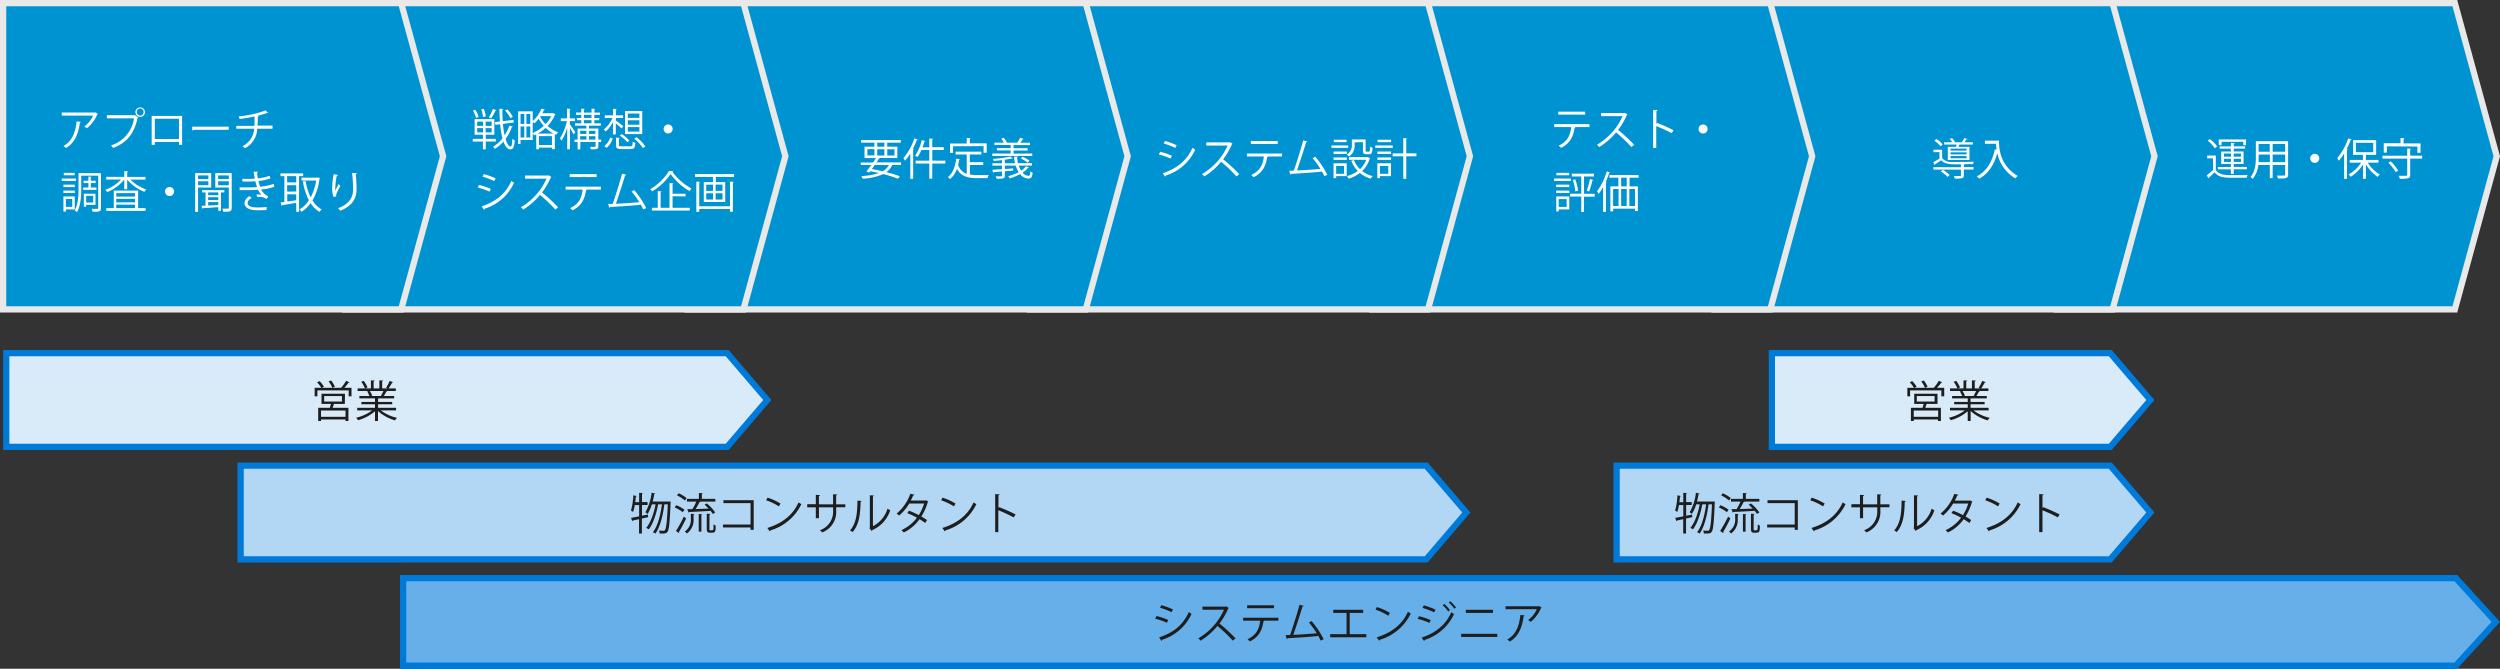
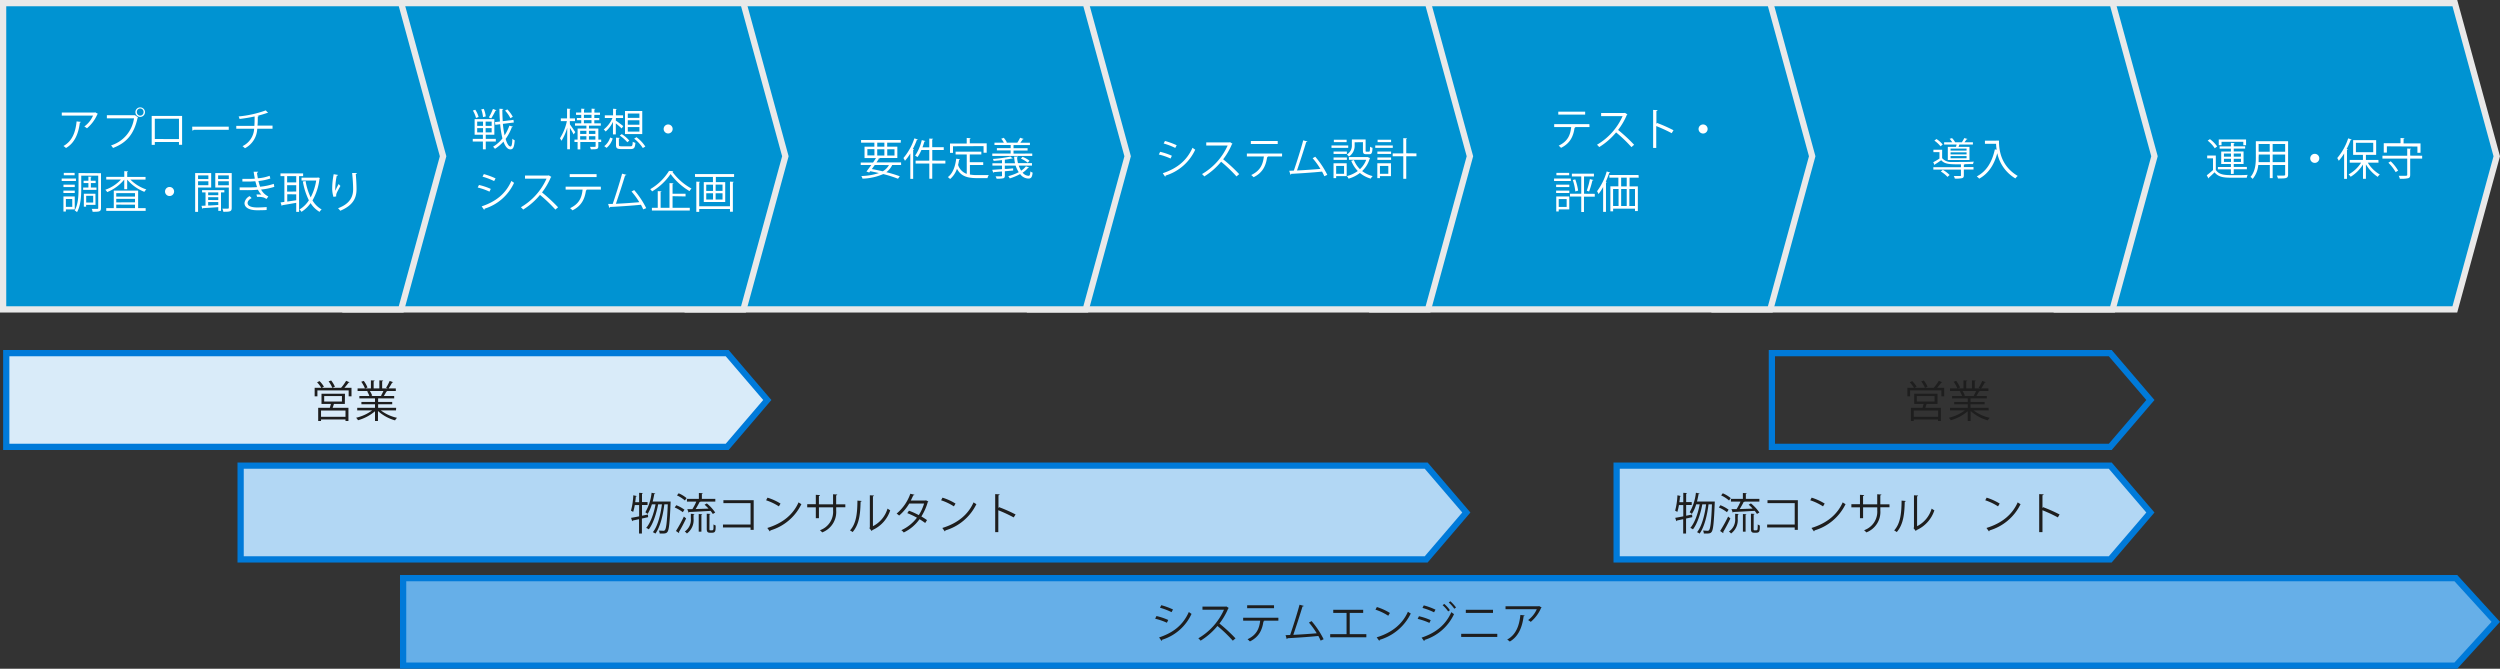
<svg xmlns="http://www.w3.org/2000/svg" width="800" height="214" viewBox="0 0 800 214">
  <rect x="0" y="0" width="800" height="214" fill="#333333" stroke="none" />
  <defs>
    <style>
      .cls-1 {
        opacity: 0.5;
      }

      .cls-2 {
        fill: #0093d2;
      }

      .cls-3 {
        fill: #e9e9e9;
      }

      .cls-4 {
        fill: #fff;
      }

      .cls-5 {
        fill: #d9ebf9;
      }

      .cls-6 {
        fill: #007ad9;
      }

      .cls-7 {
        fill: #b2d7f4;
      }

      .cls-8 {
        fill: #66afe8;
      }

      .cls-9 {
        fill: #1e1e1e;
      }
    </style>
  </defs>
  <g id="レイヤー_2" data-name="レイヤー 2">
    <g id="object">
      <g>
        <g>
          <polygon class="cls-2" points="658.17 99 658.17 1 785.55 1 798.96 50 785.55 99 658.17 99" />
          <path class="cls-3" d="M784.79,2l13.14,48L784.79,98H659.17V2H784.79m1.52-2H657.17V100H786.31L800,50,786.31,0Z" />
        </g>
        <g>
          <path class="cls-4" d="M709.06,49.77v4.61c1.09,1.67,3.14,1.67,5.77,1.67,1.54,0,3.33,0,4.42-.1a3.27,3.27,0,0,0-.29.93c-1,0-2.51,0-3.89,0-3.09,0-5,0-6.41-1.74-.64.63-1.3,1.25-1.84,1.73a.19.19,0,0,1-.12.22l-.54-1c.6-.45,1.33-1.07,2-1.67V50.67H706.3v-.9Zm-1.88-5.25a10.37,10.37,0,0,1,2.31,2.34l-.77.59A10.1,10.1,0,0,0,706.45,45Zm6.71,11.14V54.19h-4.16v-.75h4.16v-.95h-3.1v-4h3.1v-.92h-3.61v-.73h3.61V45.71l1.19.07c0,.1-.1.17-.28.2v.84h3.64v.73H714.8v.92h3.14v4H714.8v.95H719v.75H714.8v1.47Zm-3-10.28v1.09H710V44.63h8.74v1.84h-.88V45.38Zm.77,3.76v1h2.26v-1Zm0,2.68h2.26v-1h-2.26Zm5.45-2.68H714.8v1h2.28Zm0,2.68v-1H714.8v1Z" />
          <path class="cls-4" d="M732.19,45.18V55.82c0,1.29-.62,1.31-3.26,1.28a3.9,3.9,0,0,0-.34-.91l1.43,0c1.16,0,1.23,0,1.23-.4v-3h-4V57h-.91V52.79h-3.69a8.12,8.12,0,0,1-1.79,4.46,3.6,3.6,0,0,0-.71-.63c1.56-1.76,1.72-4.28,1.72-6.29V45.18Zm-9.43,5.15c0,.49,0,1,0,1.56h3.6V49.44h-3.55Zm3.55-4.25h-3.55v2.47h3.55Zm4.94,2.47V46.08h-4v2.47Zm-4,3.34h4V49.44h-4Z" />
          <path class="cls-4" d="M742.17,50.67a1.45,1.45,0,1,1-1.44-1.44A1.43,1.43,0,0,1,742.17,50.67Z" />
          <path class="cls-4" d="M750.12,49.12a16.14,16.14,0,0,1-1.71,2.33,8.71,8.71,0,0,0-.49-.88,18.64,18.64,0,0,0,3.5-6.3l1.12.38a.29.29,0,0,1-.32.12,24.89,24.89,0,0,1-1.29,2.9l.38.1c0,.08-.1.15-.28.17v9.29h-.91Zm11,2.94H757.7a10.92,10.92,0,0,0,3.84,3.78,3.78,3.78,0,0,0-.68.76,12.69,12.69,0,0,1-3.77-4v4.62h-.93V52.63a12.17,12.17,0,0,1-3.95,3.94,4.39,4.39,0,0,0-.66-.76,10.89,10.89,0,0,0,4-3.75h-3.64v-.89h4.23V49.55H753V44.84h7.37v4.71h-3.28v1.62h4Zm-7.23-6.36v3h5.54v-3Z" />
          <path class="cls-4" d="M775.09,49.83v.92h-3.83v5.19c0,.66-.17.94-.64,1.09a10,10,0,0,1-2.68.17,3.59,3.59,0,0,0-.35-.94h1.47c1.12,0,1.25,0,1.25-.33V50.75h-7.93v-.92h7.93v-2.3l1.23.07c0,.1-.08.17-.28.2v2Zm-11.29-3v2h-1v-3h5.37V44.16l1.26.08c0,.1-.08.17-.28.2v1.45h5.42v3h-1v-2Zm2.81,8.25a13.57,13.57,0,0,0-2.34-3l.75-.47a13.52,13.52,0,0,1,2.38,3Z" />
        </g>
        <g>
          <polygon class="cls-2" points="548.64 99 548.64 1 676.02 1 689.43 50 676.02 99 548.64 99" />
          <path class="cls-3" d="M675.26,2,688.4,50,675.26,98H549.64V2H675.26m1.52-2H547.64V100H676.78l13.69-50L676.78,0Z" />
        </g>
        <g>
          <path class="cls-4" d="M621.48,50.6a3.67,3.67,0,0,0,3,1.23c.49,0,1.19,0,2,0,1.74,0,3.9,0,5.14-.11a4.2,4.2,0,0,0-.26.78c-.69,0-1.66,0-2.68.06,0,.07-.1.11-.25.14v.77h3.09v.77h-3.09v1.86c0,.52-.13.77-.55.91a9.36,9.36,0,0,1-2.34.14,3.09,3.09,0,0,0-.32-.82l1.26,0,.73,0c.24,0,.29,0,.29-.24V54.27h-8.83V53.5h8.83v-.91c-3.5,0-5.16,0-6.31-1.32-.69.49-1.38.95-2,1.33,0,.12,0,.17-.12.2l-.44-.88c.6-.33,1.35-.75,2-1.18V48.68h-1.94v-.77h2.8Zm-1.82-6.12a8.48,8.48,0,0,1,2,1.76l-.67.59A9.68,9.68,0,0,0,619,45Zm3.53,12.13a9,9,0,0,0-2.13-1.72l.65-.55A10,10,0,0,1,623.88,56ZM623.3,47h2.62c.06-.24.14-.51.2-.76h-4v-.71h2.59a6.3,6.3,0,0,0-.83-1.11l.77-.22a5.52,5.52,0,0,1,1,1.33h2.14a10.58,10.58,0,0,0,.78-1.35l1,.28c0,.09-.13.14-.27.13-.16.26-.43.61-.67.94h2.7v.71H627c-.07.24-.17.51-.27.76h3.5v4.2H623.3Zm6,1.2v-.64h-5.12v.64Zm0,1.21v-.66h-5.12v.66Zm0,1.23v-.69h-5.12v.69Z" />
          <path class="cls-4" d="M638.72,45h.95c0,2.51.32,7.94,6,11.3a4.77,4.77,0,0,0-.75.8A12.36,12.36,0,0,1,639.13,49c-1,3.74-2.83,6.54-5.78,8.17a6,6,0,0,0-.78-.72c3.1-1.61,4.9-4.59,5.79-8.67l.57.14a14,14,0,0,1-.18-1.9h-3.57v-1h3.54Z" />
        </g>
        <g>
          <polygon class="cls-2" points="439.12 99 439.12 1 566.49 1 579.91 50 566.49 99 439.12 99" />
          <path class="cls-3" d="M565.73,2l13.14,48L565.73,98H440.12V2H565.73m1.52-2H438.12V100H567.25l13.69-50L567.25,0Z" />
        </g>
        <g>
          <path class="cls-4" d="M508.64,40.67H503.9l.24.07a.28.28,0,0,1-.28.17c-.38,2.61-1.33,4.93-4.33,6.4a8.57,8.57,0,0,0-.75-.7c2.91-1.4,3.72-3.36,4-5.94h-5.44v-.94h11.26Zm-1.39-4h-8.6v-.94h8.6Z" />
          <path class="cls-4" d="M520.77,36.61a.27.27,0,0,1-.18.16,21.31,21.31,0,0,1-2.8,4.81,51.35,51.35,0,0,1,5.13,4.75l-.86.74a46.26,46.26,0,0,0-4.91-4.7,22.15,22.15,0,0,1-5.4,4.7,5,5,0,0,0-.72-.75,20.07,20.07,0,0,0,8.2-9.15h-6.87v-1h7.42l.18-.07Z" />
          <path class="cls-4" d="M534.94,42.62A50.89,50.89,0,0,0,530,40.34v7h-1V35.17l1.41.08c0,.16-.13.25-.36.3v4.09l.21-.3a47.54,47.54,0,0,1,5.26,2.34Z" />
          <path class="cls-4" d="M546.44,41.28A1.45,1.45,0,1,1,545,39.83,1.45,1.45,0,0,1,546.44,41.28Z" />
          <path class="cls-4" d="M502.66,57.14v.79H497.3v-.79Zm-.49,5.72V67h-3.38v.66H498V62.86Zm-4.21-3v-.77h4.22v.77Zm0,1.9V61h4.22v.77Zm4.18-6.44v.77h-4.09v-.77Zm-.81,8.38h-2.54v2.52h2.54Zm9-1.67v.91h-3.46v4.89H506V62.9H502.4V62H506V56.47h-3v-.9h7.06v.9h-3.17V62Zm-6.23-.77a17,17,0,0,0-.8-3.66l.79-.21A18.55,18.55,0,0,1,505,61Zm5.77-3.66c0,.09-.14.14-.31.16a27.17,27.17,0,0,1-1.05,3.53c-.17-.06-.56-.2-.74-.25a28,28,0,0,0,1-3.74Z" />
          <path class="cls-4" d="M513,59.85a16.69,16.69,0,0,1-1.47,2.24,7.83,7.83,0,0,0-.47-.91,19.21,19.21,0,0,0,3.09-6.32l1.1.35c0,.1-.14.15-.32.15a27.55,27.55,0,0,1-1.08,2.78l.32.1c0,.09-.09.15-.26.18V67.8H513Zm11.39-3h-2.93v2.79h2.65v7.91h-.91v-.77h-7v.84h-.88v-8h2.56V56.85H515V56h9.33Zm-8.2,3.64v5.44h1.75V60.49Zm4.36-.85V56.85h-1.78v2.79Zm0,.85h-1.78v5.44h1.78Zm2.65,5.44V60.49h-1.81v5.44Z" />
        </g>
        <g>
          <polygon class="cls-2" points="329.59 99 329.59 1 456.96 1 470.38 50 456.96 99 329.59 99" />
          <path class="cls-3" d="M456.2,2l13.14,48L456.2,98H330.59V2H456.2m1.52-2H328.59V100H457.72l13.69-50L457.72,0Z" />
        </g>
        <g>
          <path class="cls-4" d="M371.25,48.58A20.43,20.43,0,0,1,375,49.84l-.42.89a20.16,20.16,0,0,0-3.76-1.29Zm.84,6.85c4.55-1.52,7.66-4,9.52-8.15.21.18.65.48.86.62A15.39,15.39,0,0,1,373,56.18a.33.33,0,0,1-.17.35Zm.7-10.32a23.25,23.25,0,0,1,3.75,1.37l-.46.86a21.72,21.72,0,0,0-3.71-1.42Z" />
          <path class="cls-4" d="M394.39,46a.3.3,0,0,1-.18.15,21.76,21.76,0,0,1-2.8,4.82,51.26,51.26,0,0,1,5.13,4.75l-.86.74a45.47,45.47,0,0,0-4.92-4.71,21.94,21.94,0,0,1-5.39,4.71,5.16,5.16,0,0,0-.73-.76,20.07,20.07,0,0,0,8.21-9.14H386v-1h7.43l.18-.07Z" />
          <path class="cls-4" d="M410.26,50.07h-4.74l.24.07a.33.33,0,0,1-.28.17c-.38,2.6-1.33,4.93-4.33,6.4a7.5,7.5,0,0,0-.76-.7c2.92-1.4,3.73-3.36,4.05-5.94H399v-.94h11.27Zm-1.39-4h-8.6v-.94h8.6Z" />
          <path class="cls-4" d="M423.79,56.4c-.21-.48-.46-1-.74-1.49-2.91.31-7.7.61-9.85.72a.39.39,0,0,1-.26.28l-.38-1.26,1.47-.06c.92-2.69,2.26-6.88,3-9.68l1.35.37c-.05.12-.19.19-.4.19-.77,2.58-2,6.33-2.94,9.08,2.32-.1,5.64-.34,7.49-.5a24.1,24.1,0,0,0-2.49-3.42l.84-.48a27.53,27.53,0,0,1,3.86,5.8Z" />
          <path class="cls-4" d="M431.43,46.54v.78h-5.35v-.78Zm-.49,5.71v4.12h-3.37V57h-.84V52.25Zm-4.2-3v-.77H431v.77Zm0,1.91v-.77H431v.77Zm4.18-6.45v.78h-4.09v-.78Zm-.82,8.38h-2.53v2.52h2.53Zm3.39-7.56v.87a4.12,4.12,0,0,1-1.82,3.69,4.07,4.07,0,0,0-.68-.63,3.36,3.36,0,0,0,1.61-3.08V44.62H437v3.54c0,.31,0,.37.29.37h.79c.26,0,.31-.19.33-1.59a2.13,2.13,0,0,0,.8.35c-.07,1.66-.31,2.06-1,2.06h-1c-.83,0-1.07-.25-1.07-1.17V45.49Zm4.32,4.8.61.25a.31.31,0,0,1-.11.16,8.88,8.88,0,0,1-2.42,4,9,9,0,0,0,3.36,1.61,4.05,4.05,0,0,0-.62.81,9.45,9.45,0,0,1-3.46-1.81,10.47,10.47,0,0,1-3.64,1.82,3,3,0,0,0-.52-.82,10.19,10.19,0,0,0,3.48-1.63,9.69,9.69,0,0,1-2.08-3.25l.84-.26a8.3,8.3,0,0,0,1.94,2.92,7.93,7.93,0,0,0,2-3h-5.53v-.87h6Z" />
          <path class="cls-4" d="M445.69,46.54v.78h-5.61v-.78Zm-.58,5.71v4.12h-3.53V57h-.84V52.25Zm-4.35-3v-.77h4.39v.77Zm0,1.91v-.77h4.39v.77Zm4.39-6.45v.78h-4.32v-.78Zm-.89,8.38h-2.68v2.52h2.68Zm9-4V50H450v7.21h-.95V50h-3.39v-.92h3.39V44.2l1.23.08c0,.1-.09.17-.28.2v4.57Z" />
        </g>
        <g>
          <polygon class="cls-2" points="220.06 99 220.06 1 347.43 1 360.85 50 347.43 99 220.06 99" />
          <path class="cls-3" d="M346.67,2l13.14,48L346.67,98H221.06V2H346.67m1.53-2H219.06V100H348.2l13.68-50L348.2,0Z" />
        </g>
        <g>
          <polygon class="cls-5" points="2 143 2 113 232.69 113 245.53 128 232.69 143 2 143" />
          <path class="cls-6" d="M232.23,114l12,14-12,14H3V114H232.23m.93-2H1v32H233.16l13.68-16-13.68-16Z" />
        </g>
        <g>
          <polygon class="cls-7" points="517.32 179 517.32 149 675.28 149 688.12 164 675.28 179 517.32 179" />
          <path class="cls-6" d="M674.82,150l12,14-12,14H518.32V150h156.5m.92-2H516.32v32H675.74l13.69-16-13.69-16Z" />
        </g>
        <g>
          <polygon class="cls-7" points="77 179 77 149 456.38 149 469.22 164 456.38 179 77 179" />
          <path class="cls-6" d="M455.92,150l12,14-12,14H78V150H455.92m.92-2H76v32H456.84l13.69-16-13.69-16Z" />
        </g>
        <g>
          <polygon class="cls-8" points="129 213 129 185 785.87 185 798.65 199 785.87 213 129 213" />
          <path class="cls-6" d="M785.43,186l11.86,13-11.86,13H130V186H785.43m.88-2H128v30H786.31L800,199l-13.69-15Z" />
        </g>
        <g>
          <path class="cls-4" d="M288.36,52.79h-2.85a6,6,0,0,1-1.88,2.31,39.38,39.38,0,0,1,4.3,1.31l-.57.79a38.63,38.63,0,0,0-4.72-1.5A17.8,17.8,0,0,1,276,57.17a2.79,2.79,0,0,0-.37-.84,20,20,0,0,0,5.63-.95c-.91-.21-1.84-.41-2.79-.59l-.32.42-.89-.32c.45-.58,1-1.32,1.56-2.1h-3.39V52h3.95c.34-.49.66-1,.94-1.41h-3.67V46.93h3.15V45.66h-4.26V44.8h12.71v.86h-4.35v1.27h3.25v3.63h-6.29l.68.18c0,.1-.14.14-.34.13-.22.33-.46.71-.73,1.1h7.87Zm-10.8-5.06v2h2.26v-2Zm2.37,5.06c-.31.44-.63.89-.94,1.31,1.18.21,2.36.45,3.48.72a5.19,5.19,0,0,0,2-2Zm.79-7.13v1.27H283V45.66Zm0,4.1H283v-2h-2.29Zm5.52-2h-2.32v2h2.32Z" />
          <path class="cls-4" d="M291.3,49.12a16.14,16.14,0,0,1-1.71,2.33,8.71,8.71,0,0,0-.49-.88,18.64,18.64,0,0,0,3.5-6.3l1.12.38a.29.29,0,0,1-.32.12,24.89,24.89,0,0,1-1.29,2.9l.38.1c0,.08-.1.15-.28.17v9.29h-.91Zm11.22,2.29v.91h-4.2V57.2h-.94V52.32H293v-.91h4.37V48h-2.52a12.24,12.24,0,0,1-1.24,2.27,5.76,5.76,0,0,0-.77-.45,15.25,15.25,0,0,0,2.13-5l1.14.31c0,.09-.14.15-.31.15-.17.62-.38,1.25-.6,1.86h2.17V44.34l1.23.07c0,.11-.1.18-.29.19v2.51H302V48h-3.67v3.4Z" />
          <path class="cls-4" d="M310.37,52.8v3.05a13.25,13.25,0,0,0,2.44.18h3.6A2.77,2.77,0,0,0,316,57h-3.28c-3,0-5.19-.51-6.49-3a7.33,7.33,0,0,1-2.2,3.29,5,5,0,0,0-.72-.62c1.54-1.13,2.35-3.27,2.68-5.89l1.2.19c0,.1-.11.17-.28.17-.08.56-.19,1.11-.32,1.64a4.48,4.48,0,0,0,2.77,2.86V49.42h-3.57v-.89h8.24v.89h-3.7V51.9h4.3v.9Zm-5.41-6v2.12H304v-3h5.35V44.14l1.27.09c0,.09-.09.16-.29.19v1.45h5.41v3h-1V46.76Z" />
          <path class="cls-4" d="M330.32,49.13v.77H317.53v-.77h5.87v-1H319v-.73h4.42v-1h-5.19v-.75h3a5.83,5.83,0,0,0-.84-1.25l.81-.31a6.31,6.31,0,0,1,1,1.49l-.17.07h3.6l-.08,0a13.68,13.68,0,0,0,.89-1.57l1.13.38a.32.32,0,0,1-.29.12c-.19.31-.49.73-.77,1.1h3.07v.75h-5.25v1h4.5v.73h-4.5v1ZM326,53a8.08,8.08,0,0,0,.76,1.62,6.35,6.35,0,0,0,1.54-1.4l1,.38c-.06.12-.2.12-.31.11a8,8,0,0,1-1.75,1.55,2.6,2.6,0,0,0,1.89,1c.4,0,.52-.36.59-1.41a2.54,2.54,0,0,0,.72.39c-.15,1.5-.49,1.9-1.37,1.9a3.38,3.38,0,0,1-2.63-1.44,17.53,17.53,0,0,1-3.32,1.39,3.76,3.76,0,0,0-.48-.72A16,16,0,0,0,326,55.1,9,9,0,0,1,325,53h-3.46v1.07c.87,0,1.78-.12,2.67-.19v.68c-.88.09-1.79.17-2.66.24v1.4c0,.51-.13.73-.52.86a9.14,9.14,0,0,1-2.13.12,3.4,3.4,0,0,0-.31-.75h.95c1.1,0,1.1,0,1.1-.25V54.87l-2.59.21a.27.27,0,0,1-.2.2l-.34-.94,3.13-.2V53h-3.07v-.76h3.07v-1c-.89.1-1.81.18-2.68.24a3.57,3.57,0,0,0-.22-.62,37,37,0,0,0,5.6-.77l.73.63a.25.25,0,0,1-.25,0c-.62.14-1.4.27-2.27.38v1.15h3.26a13,13,0,0,1-.29-2.13l1.23,0c0,.11-.1.17-.28.2a9.79,9.79,0,0,0,.28,1.89h4.48V53Zm1.22-2.81a9.23,9.23,0,0,1,2.22,1.24l-.56.63a9.53,9.53,0,0,0-2.19-1.31Z" />
        </g>
        <g>
          <path class="cls-9" d="M111.83,122.32c0,.09-.14.12-.28.12-.35.49-.88,1.13-1.35,1.66h2.28v2.72h-.91v-1.89h-10v1.89h-.88V124.1h2.12a9.41,9.41,0,0,0-1.35-1.76l.79-.39a8.75,8.75,0,0,1,1.41,1.79l-.69.36h6.17a14.46,14.46,0,0,0,1.62-2.24Zm-1.48,6.94h-3.49c-.11.36-.26.82-.42,1.24h5.06v4.21h-.94v-.49h-7.83v.51h-.91V130.5h3.72c.12-.37.24-.84.34-1.24h-3V126h7.51Zm.21,4.12v-2h-7.83v2Zm-6.82-6.63v1.75h5.68v-1.75Zm2.23-5a9,9,0,0,1,1.2,2l-.83.35a9.15,9.15,0,0,0-1.19-2.06Z" />
          <path class="cls-9" d="M126.72,131.32h-4.86a13.25,13.25,0,0,0,5.19,2.38,3.89,3.89,0,0,0-.63.82,13.58,13.58,0,0,1-5.47-3v3.2H120V131.6a14.3,14.3,0,0,1-5.44,2.88,3.54,3.54,0,0,0-.61-.8,13.72,13.72,0,0,0,5.14-2.36h-4.78v-.82H120v-1.13h-4.35v-.76H120v-1.12H115v-.78h3.19a7,7,0,0,0-.72-1.49l.54-.11h-3.58v-.83h2.35a10.16,10.16,0,0,0-1.18-2.12l.8-.28A8.87,8.87,0,0,1,117.6,124l-.74.28h1.83v-2.57l1.19.07c0,.14-.13.21-.31.24v2.26h1.82v-2.57l1.22.07c0,.14-.14.21-.32.24v2.26h1.77l-.52-.19a13.88,13.88,0,0,0,1.15-2.19l1.1.38c0,.09-.14.13-.29.13a21.33,21.33,0,0,1-1.14,1.87h2.3v.83H123.5l.4.13a.26.26,0,0,1-.29.12c-.2.38-.51.93-.79,1.35h3.32v.78H121v1.12h4.51v.76H121v1.13h5.77Zm-4.81-4.7a12.55,12.55,0,0,0,.79-1.51h-4.36a6.69,6.69,0,0,1,.77,1.5l-.43.1h3.46Z" />
        </g>
        <g>
          <path class="cls-9" d="M207.41,165.5l-2,.43v4.8h-.92v-4.59l-2,.43a.26.26,0,0,1-.18.21l-.37-1.07c.7-.12,1.6-.28,2.58-.48v-3.61h-1.39a13.12,13.12,0,0,1-.52,2.19,6.68,6.68,0,0,0-.7-.39,22.63,22.63,0,0,0,.75-4.93l1.09.24c0,.1-.13.14-.3.15,0,.59-.11,1.22-.18,1.82h1.25v-3l1.19.08c0,.09-.08.16-.27.19v2.7h1.78v.92h-1.78v3.44l1.89-.38Zm6.68-5,.5,0c0,.09,0,.23,0,.32-.27,6.56-.51,8.72-1,9.38-.27.37-.56.53-1.49.53l-1,0a2.42,2.42,0,0,0-.27-.94c.63,0,1.19.06,1.44.06a.52.52,0,0,0,.51-.24c.4-.48.68-2.52.91-8.22h-1.1c-.4,3.39-1.37,7.38-2.87,9.37a2.9,2.9,0,0,0-.81-.46c1.54-1.85,2.48-5.61,2.9-8.91h-1.2c-.54,2.87-1.61,6.27-3,8a3.56,3.56,0,0,0-.84-.46c1.42-1.6,2.5-4.75,3-7.55H208.6a12.24,12.24,0,0,1-1.37,3.08,5.83,5.83,0,0,0-.72-.53,16,16,0,0,0,2-6.25l1.17.25c0,.1-.13.16-.31.16-.14.81-.31,1.62-.52,2.4h5.24Z" />
          <path class="cls-9" d="M216.41,161.67a11.29,11.29,0,0,1,2.62,1.44l-.54.79a11.79,11.79,0,0,0-2.59-1.51Zm-.1,8.25a45,45,0,0,0,2.53-4.62l.72.59a49.37,49.37,0,0,1-2.31,4.37.34.34,0,0,1,.07.19.38.38,0,0,1,0,.16Zm.85-12.07a10.26,10.26,0,0,1,2.55,1.54l-.54.77a10.7,10.7,0,0,0-2.54-1.63Zm4.78,8.08a5.34,5.34,0,0,1-2.13,4.79,2.77,2.77,0,0,0-.69-.63,4.56,4.56,0,0,0,1.95-4.19v-1.48l1.14.07c0,.09-.09.15-.27.18Zm-2-3,1.62,0a16.79,16.79,0,0,0,1.26-2.42h-3v-.87h3.82v-1.88l1.24.07c0,.11-.09.17-.28.2v1.61h4.3v.87h-4.74c0,.09-.14.12-.29.12-.32.66-.82,1.54-1.26,2.27l4.13-.15c-.41-.44-.86-.88-1.28-1.25l.73-.41a14,14,0,0,1,2.68,2.92l-.77.47a7.77,7.77,0,0,0-.72-1c-2.52.15-5.17.29-6.83.36a.26.26,0,0,1-.2.2Zm3.65,7.2v-5.64l1.12.07c0,.09-.08.16-.26.19v5.38Zm3.43-1c0,.5,0,.57.34.57h.45c.36,0,.43-.14.48-.45s0-.77.05-1.46a1.92,1.92,0,0,0,.67.37c0,1.64,0,2.31-1.14,2.31h-.71c-1,0-1-.66-1-1.46v-4.63l1.17.07c0,.09-.09.16-.29.18Z" />
          <path class="cls-9" d="M241.18,160.07v9.49h-1v-.77h-8.83v-.94h8.83V161h-8.69v-.94Z" />
          <path class="cls-9" d="M245.6,159.25a17.47,17.47,0,0,1,4.17,1.9l-.53.89a17.66,17.66,0,0,0-4.09-1.95Zm-.06,9.7c5-1.54,8.28-4.32,10-8.2a6.15,6.15,0,0,0,.91.57,16.07,16.07,0,0,1-9.92,8.41.45.45,0,0,1-.19.32Z" />
          <path class="cls-9" d="M270.51,162.32h-2.93v1a7,7,0,0,1-4.48,7.05,4.42,4.42,0,0,0-.73-.7,6.26,6.26,0,0,0,4.22-6.33v-1h-4.53v3.48h-1v-3.48h-2.75v-1h2.75v-3l1.34.09c0,.14-.14.26-.35.29v2.66h4.53v-3.22l1.34.09c0,.12-.12.23-.35.26v2.87h2.93Z" />
          <path class="cls-9" d="M275.71,160.31c0,.13-.14.21-.32.24-.08,3.77-.39,7.2-2.55,9.71a6.72,6.72,0,0,0-.84-.53c2.09-2.27,2.34-5.78,2.38-9.54Zm3.63,8.07a9.24,9.24,0,0,0,4.67-5.63,6.58,6.58,0,0,0,.86.55,10.45,10.45,0,0,1-5.71,6.33.6.6,0,0,1-.24.28l-.73-.93.16-.21V158.49l1.3.07c0,.13-.11.24-.31.27Z" />
          <path class="cls-9" d="M297.07,160.48a.24.24,0,0,1-.17.15,18.3,18.3,0,0,1-2.06,4.64c.6.35,1.29.79,1.81,1.16l-.59.93c-.51-.39-1.22-.86-1.81-1.22a13.19,13.19,0,0,1-5.06,4.26,2.69,2.69,0,0,0-.77-.73,13.25,13.25,0,0,0,5-4,22.69,22.69,0,0,0-3.09-1.46l.53-.79a23.87,23.87,0,0,1,3.15,1.42,14.71,14.71,0,0,0,1.7-3.71h-4.75a15.35,15.35,0,0,1-3.24,3.85,6.55,6.55,0,0,0-.8-.63A14.49,14.49,0,0,0,291.3,158l1.33.31a.33.33,0,0,1-.38.18c-.2.46-.52,1.15-.79,1.67h4.65l.2-.06Z" />
          <path class="cls-9" d="M301.6,159.25a17.47,17.47,0,0,1,4.17,1.9l-.53.89a17.66,17.66,0,0,0-4.09-1.95Zm-.06,9.7c5-1.54,8.28-4.32,10-8.2a6.15,6.15,0,0,0,.91.57,16.07,16.07,0,0,1-9.92,8.41.45.45,0,0,1-.19.32Z" />
          <path class="cls-9" d="M324.38,165.57a47.84,47.84,0,0,0-4.92-2.29v7h-1V158.11l1.42.09c0,.15-.13.25-.37.29v4.09l.21-.29a48.56,48.56,0,0,1,5.27,2.34Z" />
        </g>
        <g>
          <path class="cls-9" d="M370.07,197.13a20.43,20.43,0,0,1,3.76,1.26l-.42.89a20.16,20.16,0,0,0-3.76-1.29Zm.84,6.85c4.55-1.52,7.66-3.95,9.52-8.15.21.18.65.48.86.62a15.39,15.39,0,0,1-9.43,8.28.33.33,0,0,1-.17.35Zm.7-10.32a23.25,23.25,0,0,1,3.75,1.37l-.46.86a21.72,21.72,0,0,0-3.71-1.42Z" />
          <path class="cls-9" d="M393.21,194.56a.3.3,0,0,1-.18.15,21.76,21.76,0,0,1-2.8,4.82,51.26,51.26,0,0,1,5.13,4.75l-.86.74a45.47,45.47,0,0,0-4.92-4.71,21.94,21.94,0,0,1-5.39,4.71,5.16,5.16,0,0,0-.73-.76,20.07,20.07,0,0,0,8.21-9.14h-6.88v-1h7.43l.18-.07Z" />
          <path class="cls-9" d="M409.08,198.62h-4.74l.24.07a.33.33,0,0,1-.28.17c-.38,2.6-1.33,4.93-4.33,6.4a7.5,7.5,0,0,0-.76-.7c2.92-1.4,3.73-3.36,4.05-5.94h-5.45v-.94h11.27Zm-1.39-4h-8.6v-.94h8.6Z" />
          <path class="cls-9" d="M422.61,205c-.21-.48-.46-1-.74-1.49-2.91.31-7.7.61-9.85.72a.39.39,0,0,1-.26.28l-.38-1.26,1.47-.06c.92-2.69,2.26-6.88,3-9.68l1.35.37c-.05.12-.19.19-.4.19-.77,2.58-2,6.34-2.94,9.08,2.32-.1,5.64-.34,7.49-.5a24.1,24.1,0,0,0-2.49-3.42l.84-.48a27.53,27.53,0,0,1,3.86,5.8Z" />
          <path class="cls-9" d="M426.64,195.13h9.58v1h-4.31v6.8h5.32v1H425.66v-1h5.24v-6.8h-4.26Z" />
          <path class="cls-9" d="M440.6,194.25a17.47,17.47,0,0,1,4.17,1.9l-.53.89a17.66,17.66,0,0,0-4.09-1.95Zm-.06,9.7c5-1.54,8.28-4.32,10-8.2a6.15,6.15,0,0,0,.91.57,16.07,16.07,0,0,1-9.92,8.41.45.45,0,0,1-.19.32Z" />
          <path class="cls-9" d="M454.07,197.19a19.71,19.71,0,0,1,3.76,1.26l-.42.88a20.16,20.16,0,0,0-3.76-1.29Zm.84,6.85c4.49-1.51,7.67-4,9.52-8.15a8.6,8.6,0,0,0,.86.63,15.51,15.51,0,0,1-9.43,8.26.31.31,0,0,1-.16.35Zm.7-10.32a21.49,21.49,0,0,1,3.75,1.37l-.46.85a22.59,22.59,0,0,0-3.71-1.41Zm6.55-.47a11,11,0,0,1,1.81,2l-.55.41a11.73,11.73,0,0,0-1.78-2Zm1.95-.85a12.59,12.59,0,0,1,1.82,2l-.55.4a12.94,12.94,0,0,0-1.77-2Z" />
          <path class="cls-9" d="M479.13,202.82v1H467.58v-1Zm-1.37-7.69v1h-8.7v-1Z" />
          <path class="cls-9" d="M493.34,194.39a.34.34,0,0,1-.18.12,12,12,0,0,1-3.32,4.49,5.54,5.54,0,0,0-.85-.58,8.53,8.53,0,0,0,2.78-3.47h-10V194h10.57l.15-.07Zm-5.46,2.55a.36.36,0,0,1-.32.24c-.41,3.3-1.54,6.45-4.43,8.12a6.26,6.26,0,0,0-.83-.64c2.86-1.57,3.88-4.5,4.22-7.88Z" />
        </g>
        <g>
          <path class="cls-9" d="M541.54,165.5l-2,.43v4.8h-.92v-4.59l-2,.43a.26.26,0,0,1-.19.21l-.36-1.07c.7-.12,1.6-.28,2.58-.48v-3.61h-1.39a13.12,13.12,0,0,1-.52,2.19,6.68,6.68,0,0,0-.7-.39,23.33,23.33,0,0,0,.74-4.93l1.1.24c0,.1-.13.14-.3.15,0,.59-.11,1.22-.18,1.82h1.25v-3l1.19.08c0,.09-.09.16-.27.19v2.7h1.78v.92h-1.78v3.44l1.89-.38Zm6.68-5,.5,0a1.73,1.73,0,0,1,0,.32c-.26,6.56-.5,8.72-1,9.38-.27.37-.56.53-1.49.53l-1,0a2.25,2.25,0,0,0-.26-.94c.63,0,1.19.06,1.44.06a.5.5,0,0,0,.5-.24c.41-.48.69-2.52.91-8.22h-1.09c-.4,3.39-1.37,7.38-2.87,9.37a3.21,3.21,0,0,0-.81-.46c1.54-1.85,2.48-5.61,2.9-8.91h-1.21c-.53,2.87-1.61,6.27-3,8a3.56,3.56,0,0,0-.84-.46c1.42-1.6,2.49-4.75,3-7.55h-1.12a11.9,11.9,0,0,1-1.38,3.08,5,5,0,0,0-.71-.53,16,16,0,0,0,2-6.25l1.16.25c0,.1-.12.16-.3.16-.14.81-.31,1.62-.52,2.4h5.24Z" />
          <path class="cls-9" d="M550.53,161.67a10.89,10.89,0,0,1,2.62,1.44l-.53.79a11.79,11.79,0,0,0-2.59-1.51Zm-.09,8.25A47,47,0,0,0,553,165.3l.72.59a49.37,49.37,0,0,1-2.31,4.37.34.34,0,0,1,.07.19.28.28,0,0,1-.05.16Zm.85-12.07a10.44,10.44,0,0,1,2.55,1.54l-.55.77a10.43,10.43,0,0,0-2.53-1.63Zm4.78,8.08a5.36,5.36,0,0,1-2.13,4.79,3,3,0,0,0-.69-.63,4.56,4.56,0,0,0,2-4.19v-1.48l1.13.07c0,.09-.08.15-.26.18Zm-2-3,1.63,0a17.86,17.86,0,0,0,1.26-2.42H553.9v-.87h3.82v-1.88l1.23.07c0,.11-.08.17-.28.2v1.61H563v.87h-4.73c0,.09-.14.12-.3.12-.32.66-.81,1.54-1.26,2.27l4.14-.15c-.41-.44-.86-.88-1.28-1.25l.73-.41A14,14,0,0,1,563,164l-.78.47a7.59,7.59,0,0,0-.71-1c-2.52.15-5.17.29-6.84.36a.23.23,0,0,1-.19.2Zm3.66,7.2v-5.64l1.12.07c0,.09-.08.16-.26.19v5.38Zm3.43-1c0,.5,0,.57.34.57h.45c.36,0,.43-.14.47-.45s.05-.77.06-1.46a1.92,1.92,0,0,0,.67.37c0,1.64,0,2.31-1.15,2.31h-.7c-1,0-1-.66-1-1.46v-4.63l1.16.07c0,.09-.08.16-.28.18Z" />
          <path class="cls-9" d="M575.31,160.07v9.49h-1v-.77h-8.82v-.94h8.82V161H565.6v-.94Z" />
          <path class="cls-9" d="M579.73,159.25a17.65,17.65,0,0,1,4.17,1.9l-.53.89a17.66,17.66,0,0,0-4.09-1.95Zm-.06,9.7c5-1.54,8.28-4.32,10-8.2a5.68,5.68,0,0,0,.91.57,16.07,16.07,0,0,1-9.92,8.41.48.48,0,0,1-.19.32Z" />
          <path class="cls-9" d="M604.64,162.32h-2.93v1a7,7,0,0,1-4.48,7.05,4.86,4.86,0,0,0-.73-.7,6.26,6.26,0,0,0,4.22-6.33v-1h-4.53v3.48h-1v-3.48h-2.75v-1h2.75v-3l1.34.09c0,.14-.14.26-.35.29v2.66h4.53v-3.22l1.34.09c0,.12-.13.23-.35.26v2.87h2.93Z" />
          <path class="cls-9" d="M609.84,160.31c0,.13-.14.21-.32.24-.09,3.77-.39,7.2-2.55,9.71a7.55,7.55,0,0,0-.84-.53c2.09-2.27,2.34-5.78,2.38-9.54Zm3.63,8.07a9.19,9.19,0,0,0,4.66-5.63,6.07,6.07,0,0,0,.87.55,10.45,10.45,0,0,1-5.71,6.33.66.66,0,0,1-.24.28l-.73-.93.15-.21V158.49l1.31.07a.33.33,0,0,1-.31.27Z" />
-           <path class="cls-9" d="M631.19,160.48a.21.21,0,0,1-.16.15,18.3,18.3,0,0,1-2.06,4.64c.6.35,1.29.79,1.8,1.16l-.58.93c-.51-.39-1.22-.86-1.81-1.22a13.19,13.19,0,0,1-5.06,4.26,2.82,2.82,0,0,0-.77-.73,13.25,13.25,0,0,0,5-4,22.79,22.79,0,0,0-3.1-1.46l.54-.79a23.87,23.87,0,0,1,3.15,1.42,14.34,14.34,0,0,0,1.69-3.71H625a15.11,15.11,0,0,1-3.23,3.85,6.55,6.55,0,0,0-.8-.63,14.47,14.47,0,0,0,4.41-6.32l1.33.31c0,.15-.19.2-.37.18-.2.46-.52,1.15-.79,1.67h4.65l.2-.06Z" />
          <path class="cls-9" d="M635.73,159.25a17.65,17.65,0,0,1,4.17,1.9l-.53.89a17.66,17.66,0,0,0-4.09-1.95Zm-.06,9.7c5-1.54,8.28-4.32,10-8.2a5.68,5.68,0,0,0,.91.57,16.07,16.07,0,0,1-9.92,8.41.48.48,0,0,1-.19.32Z" />
          <path class="cls-9" d="M658.51,165.57a47.84,47.84,0,0,0-4.92-2.29v7h-1.05V158.11l1.42.09c0,.15-.13.25-.37.29v4.09l.21-.29a48.56,48.56,0,0,1,5.27,2.34Z" />
        </g>
        <g>
-           <polygon class="cls-5" points="567 143 567 113 675.28 113 688.12 128 675.28 143 567 143" />
          <path class="cls-6" d="M674.82,114l12,14-12,14H568V114H674.82m.92-2H566v32H675.74l13.69-16-13.69-16Z" />
        </g>
        <g>
          <path class="cls-9" d="M621.5,122.32c0,.09-.14.12-.28.12a20.39,20.39,0,0,1-1.36,1.66h2.29v2.72h-.92v-1.89h-10v1.89h-.88V124.1h2.11a9.33,9.33,0,0,0-1.34-1.76l.78-.39a8.82,8.82,0,0,1,1.42,1.79l-.69.36h6.16a13.9,13.9,0,0,0,1.63-2.24ZM620,129.26h-3.49c-.11.36-.27.82-.42,1.24h5v4.21h-.93v-.49H612.4v.51h-.91V130.5h3.72c.11-.37.24-.84.34-1.24h-3V126H620Zm.21,4.12v-2H612.4v2Zm-6.83-6.63v1.75h5.69v-1.75Zm2.23-5a8.74,8.74,0,0,1,1.21,2l-.83.35a9.55,9.55,0,0,0-1.19-2.06Z" />
          <path class="cls-9" d="M636.38,131.32h-4.86a13.36,13.36,0,0,0,5.2,2.38,3.89,3.89,0,0,0-.63.82,13.55,13.55,0,0,1-5.48-3v3.2h-.94V131.6a14.26,14.26,0,0,1-5.43,2.88,3.91,3.91,0,0,0-.62-.8,13.64,13.64,0,0,0,5.14-2.36H624v-.82h5.68v-1.13h-4.34v-.76h4.34v-1.12h-5v-.78h3.19a6.61,6.61,0,0,0-.73-1.49l.55-.11H624v-.83h2.36a10.64,10.64,0,0,0-1.18-2.12l.8-.28a9.15,9.15,0,0,1,1.24,2.12l-.74.28h1.84v-2.57l1.19.07c0,.14-.13.21-.31.24v2.26h1.82v-2.57l1.22.07c0,.14-.14.21-.32.24v2.26h1.76l-.52-.19a12.4,12.4,0,0,0,1.15-2.19l1.11.38c0,.09-.14.13-.3.13a21.15,21.15,0,0,1-1.13,1.87h2.3v.83h-3.17l.41.13a.27.27,0,0,1-.3.12,14,14,0,0,1-.78,1.35h3.32v.78h-5.2v1.12h4.51v.76h-4.51v1.13h5.77Zm-4.8-4.7a12.53,12.53,0,0,0,.78-1.51H628a6.69,6.69,0,0,1,.77,1.5l-.44.1h3.46Z" />
        </g>
        <g>
          <polygon class="cls-2" points="110.53 99 110.53 1 237.9 1 251.32 50 237.9 99 110.53 99" />
          <path class="cls-3" d="M237.14,2l13.14,48L237.14,98H111.53V2H237.14m1.53-2H109.53V100H238.67l13.69-50L238.67,0Z" />
        </g>
        <g>
          <polygon class="cls-2" points="1 99 1 1 128.38 1 141.79 50 128.38 99 1 99" />
          <path class="cls-3" d="M127.61,2l13.14,48L127.61,98H2V2H127.61m1.53-2H0V100H129.14l13.69-50L129.14,0Z" />
        </g>
        <g>
          <path class="cls-4" d="M31.34,36.44a.38.38,0,0,1-.19.13,11.9,11.9,0,0,1-3.32,4.48,6.3,6.3,0,0,0-.85-.57A8.52,8.52,0,0,0,29.77,37h-10v-1H30.3l.15-.07ZM25.87,39c0,.11-.14.21-.32.24-.41,3.31-1.54,6.46-4.43,8.12a7.08,7.08,0,0,0-.82-.64c2.85-1.57,3.88-4.5,4.21-7.87Z" />
          <path class="cls-4" d="M34.2,36.86h8.91l.08,0,1,.73a.3.3,0,0,1-.16.13c-1.14,5.26-3.58,8-7.86,9.63a7.41,7.41,0,0,0-.63-.82,10.62,10.62,0,0,0,7.34-8.66H34.2Zm10.67-2.5a1.53,1.53,0,1,1-1.54,1.54A1.53,1.53,0,0,1,44.87,34.36Zm1.07,1.54a1.08,1.08,0,1,0-2.15,0A1.1,1.1,0,0,0,44.87,37,1.08,1.08,0,0,0,45.94,35.9Z" />
          <path class="cls-4" d="M58.27,37.09v9.24h-1v-.88H49.54v.91h-1V37.09Zm-1,7.42V38H49.54v6.48Z" />
          <path class="cls-4" d="M61.5,40.53H73.2v1H62a.59.59,0,0,1-.45.26Z" />
          <path class="cls-4" d="M87.21,41.19H82.32a7.35,7.35,0,0,1-3.94,6.25,6.14,6.14,0,0,0-.78-.67,6.58,6.58,0,0,0,3.73-5.58H75.61v-.92H81.4c.07-.93.07-1.88.08-3a48,48,0,0,1-4.82.8,4.9,4.9,0,0,0-.29-.81,34.74,34.74,0,0,0,8.68-1.94l.74.83a.34.34,0,0,1-.18,0h-.15a29.93,29.93,0,0,1-3.14.92l.46,0c0,.13-.11.21-.29.24,0,1,0,2-.09,2.89h4.81Z" />
          <path class="cls-4" d="M24.3,57.14v.79H19.74v-.79ZM23.92,67H21.08v.68H20.3V62.86h3.62Zm0-7.91v.77H20.31v-.77Zm-3.63,2.67V61h3.63v.77Zm3.59-6.44v.77H20.41v-.77Zm-.77,8.36H21.08v2.52h2.05Zm9.21-8.26V66.54c0,1.23-.59,1.23-2.69,1.23a3.09,3.09,0,0,0-.28-.93h1.8c.22,0,.28-.07.28-.31V56.22H26v4.22c0,2.21-.15,5.33-1.36,7.45a3.06,3.06,0,0,0-.74-.54c1.13-2,1.23-4.81,1.23-6.91V55.38ZM26.61,60h1.68V58.59H26.75v-.75h1.54V56.51l1,.07c0,.1-.08.16-.25.19v1.07h1.57v.75H29.08V60h1.79v.75H26.61Zm3.95,5.55h-3v.59h-.73V62h3.71Zm-.74-2.9H27.58v2.17h2.24Z" />
          <path class="cls-4" d="M46.57,57.47H41.73a12.88,12.88,0,0,0,5.1,3.15,3.13,3.13,0,0,0-.63.77,13.67,13.67,0,0,1-5.5-3.92v3.08h-.94V57.47a13.76,13.76,0,0,1-5.45,4,4.81,4.81,0,0,0-.6-.75,12.44,12.44,0,0,0,5-3.27H34v-.86h5.77V54.76l1.2.09c0,.09-.08.16-.26.19v1.57h5.87ZM44.2,61v5.6h2.41v.87H34v-.87h2.41V61Zm-1,.81h-6v1.11h6Zm0,2.94V63.64h-6v1.12Zm-6,.73v1.12h6V65.49Z" />
          <path class="cls-4" d="M55.71,61.28a1.45,1.45,0,1,1-1.45-1.45A1.45,1.45,0,0,1,55.71,61.28Z" />
          <path class="cls-4" d="M67.58,60h-4.2v7.8h-.93V55.39h5.13Zm-.9-3.88h-3.3v1.19h3.3Zm-3.3,3.15h3.3V58h-3.3Zm8.41,2.29H70.72v5.91h-.87V66.29c-1.87.14-3.73.25-4.92.32a.21.21,0,0,1-.2.18l-.25-.93,1.29-.06V61.56H64.66v-.72h7.13Zm-1.94.91v-.91H66.61v.91Zm0,1.56V63.1H66.61V64Zm-3.24.64v1.09c1,0,2.12-.1,3.24-.17v-.92Zm7.54-9.28V66.51c0,1.21-.56,1.26-2.69,1.26a3.26,3.26,0,0,0-.31-1l1.26,0c.73,0,.81,0,.81-.33V60H68.89V55.39Zm-.93.73H69.8v1.19h3.42ZM69.8,59.29h3.42V58H69.8Z" />
          <path class="cls-4" d="M87.78,59.79a20.58,20.58,0,0,1-4.23.87,5.2,5.2,0,0,0,2.31,2.2l-.56.8c-.19-.1-.56-.27-.81-.42A5.56,5.56,0,0,0,82.84,63l-.58,0-.19-.77a10,10,0,0,1,1.57.06,7.18,7.18,0,0,1-1.11-1.58,34.79,34.79,0,0,1-3.75.14c-.69,0-1.46,0-2.09,0l0-.88,2.15,0c1.15,0,2.28,0,3.42-.1-.16-.43-.38-1.23-.55-1.86-.56,0-1.19.08-1.77.08-.75,0-1.72,0-2.38,0v-.86c.84,0,1.77,0,2.37,0s1.08,0,1.61-.07c-.12-.65-.26-1.42-.38-2.2h1.45c0,.17-.13.27-.38.31.08.6.18,1.25.29,1.79a14.35,14.35,0,0,0,3.76-.81l.23.87a17.08,17.08,0,0,1-3.81.8,17.46,17.46,0,0,0,.54,1.83,19.91,19.91,0,0,0,4.37-.92ZM85.32,67.2c-.77.06-1.7.08-3.08.08-2.27,0-4-.74-4-2.32a2.92,2.92,0,0,1,1.65-2.21l.63.64c-.81.43-1.29,1-1.29,1.56,0,1,1.24,1.42,3,1.44,1.05,0,2.15-.06,3.11-.13Z" />
          <path class="cls-4" d="M97,56.36h-1.3V67.79h-.91V64.9c-1.68.3-3.35.59-4.44.76a.27.27,0,0,1-.21.2l-.36-1.08L91,64.61V56.36H89.76v-.88H97Zm-2.21,2v-2H91.88v2Zm0,2.93V59.26H91.88v2.06Zm-2.87.87V64.5l2.87-.42V62.19Zm9.85-5.38.59.19a.47.47,0,0,1-.12.19A17.84,17.84,0,0,1,100,64.13a8.06,8.06,0,0,0,2.93,2.9,3.11,3.11,0,0,0-.68.77A8.54,8.54,0,0,1,99.39,65a10.28,10.28,0,0,1-2.92,2.79,3.8,3.8,0,0,0-.63-.76,9,9,0,0,0,3-2.94,21.4,21.4,0,0,1-1.92-6l.87-.17a19.36,19.36,0,0,0,1.63,5.25,17.69,17.69,0,0,0,1.76-5.39H96.49v-.92h5.07Z" />
          <path class="cls-4" d="M106.71,63a9.13,9.13,0,0,1-.41-2.63,24.74,24.74,0,0,1,.48-4.63l1.4.24c-.06.18-.23.23-.41.24a20.45,20.45,0,0,0-.48,4.08,4.91,4.91,0,0,0,0,.75,23.05,23.05,0,0,1,1.09-2.17,6.73,6.73,0,0,0,.55.62c-1,1.86-1.35,2.39-1.35,3a1.45,1.45,0,0,0,0,.35Zm7.5-7.62c0,.17-.12.24-.36.31.1,1.22.24,3.25.24,4.86,0,2.7-1,5.14-5.21,6.89a8.62,8.62,0,0,0-.7-.81C112,65.21,113,62.9,113,60.6c0-1.72-.16-3.75-.32-5.25Z" />
        </g>
        <g>
          <path class="cls-4" d="M158.66,45.28h-3.22v2.51h-.91V45.28h-3.25v-.85h3.25V43.12h-2.65v-5h6.31v5h-2.75v1.31h3.22Zm-6.58-10.17a7.38,7.38,0,0,1,1.07,2.33l-.83.31a8.43,8.43,0,0,0-1-2.37Zm.62,3.81v1.35h1.87V38.92Zm0,2.08v1.37h1.87V41Zm2.1-6.17a8.53,8.53,0,0,1,.64,2.43l-.88.22A9.06,9.06,0,0,0,154,35Zm2.53,5.44V38.92H155.4v1.35Zm0,2.1V41H155.4v1.37Zm1.53-7.09a.35.35,0,0,1-.31.13,20.12,20.12,0,0,1-1.37,2.48l-.74-.33a17.69,17.69,0,0,0,1.3-2.7Zm2.06,4.36a31.3,31.3,0,0,0,.55,3.68A14.56,14.56,0,0,0,163,40.2l1.11.33c0,.1-.14.16-.31.14a15.32,15.32,0,0,1-2,3.79c.42,1.48,1,2.42,1.58,2.42.35,0,.52-.76.59-2.51a2.2,2.2,0,0,0,.74.53c-.18,2.23-.5,2.9-1.41,2.9s-1.66-1-2.19-2.49a12.4,12.4,0,0,1-2.72,2.31,6.27,6.27,0,0,0-.61-.67,11.13,11.13,0,0,0,3-2.65,31,31,0,0,1-.73-4.55l-1.54.19-.12-.86,1.59-.2c-.09-1.33-.15-2.7-.16-4.08l1.23.07c0,.12-.1.19-.3.2,0,1.25.05,2.49.13,3.7l3.43-.42.11.85ZM162.33,35a10.13,10.13,0,0,1,1.76,2.37l-.76.46a9.77,9.77,0,0,0-1.71-2.43Z" />
-           <path class="cls-4" d="M177.09,36.22l.66.35c0,.07-.11.11-.15.14a11.87,11.87,0,0,1-2.36,3.57,10.93,10.93,0,0,0,3.35,2.07,4.32,4.32,0,0,0-.62.79l-.42-.2v4.81h-.91v-.52h-4.16v.54h-.88V43l-.69.32a4.28,4.28,0,0,0-.44-.63v2.12h-3.9v1.28h-.76V35.62h4.66v3.13a11.09,11.09,0,0,0,2.8-4l1.09.35c0,.11-.17.14-.3.12-.15.34-.33.69-.51,1h3.37Zm-9.31.24h-1.21v3.19h1.21Zm-1.21,4V44h1.21V40.46Zm3.12-.81V36.46h-1.24v3.19ZM168.45,44h1.24V40.46h-1.24Zm2-1.43A12.09,12.09,0,0,0,174,40.25,12,12,0,0,1,172.36,38,10,10,0,0,1,171,39.48c-.12-.12-.33-.33-.51-.49Zm6.64.18a12.26,12.26,0,0,1-2.5-1.82,13.92,13.92,0,0,1-2.51,1.82Zm-4.63,3.65h4.16V43.56h-4.16Zm.41-9a11,11,0,0,0,1.71,2.33,10,10,0,0,0,1.8-2.56H173Z" />
          <path class="cls-4" d="M182.38,39.8c.39.52,1.47,2.11,1.71,2.5l-.54.71c-.21-.46-.74-1.37-1.17-2.08v6.83h-.87v-6.9a15.61,15.61,0,0,1-1.84,4.2,4.72,4.72,0,0,0-.49-.81,16.38,16.38,0,0,0,2.22-5.48h-1.94v-.88h2V34.76l1.15.09c0,.08-.1.15-.28.18v2.86H184v.88h-1.66Zm10,4.88v.76h-.92v1.34c0,1-.44,1-2.39,1a3.12,3.12,0,0,0-.28-.79c.37,0,.7,0,1,0,.73,0,.81,0,.81-.24V45.44H185.7V47.8h-.87V45.44h-1v-.76h1V41.12h2.82v-.91H184v-.74h2v-1h-1.4v-.72H186v-1h-1.67V36H186V34.76l1.15.09c0,.08-.09.15-.27.18v1h2.43V34.76l1.16.09c0,.09-.09.15-.27.18v1H192v.72h-1.82v1h1.59v.72h-1.59v1h2.09v.74h-3.8v.91h3v3.56Zm-4.73-2.83h-2v1h2Zm-2,1.74v1.09h2V43.59Zm1.2-6.85v1h2.43v-1Zm0,1.71v1h2.43v-1Zm3.67,3.4h-2.06v1h2.06Zm-2.06,2.83h2.06V43.59h-2.06Z" />
          <path class="cls-4" d="M197.06,38.6c.58.36,2,1.44,2.39,1.75l-.52.76c-.37-.37-1.21-1.1-1.87-1.63V43h-.91v-4a9.73,9.73,0,0,1-2.34,3.09,4.26,4.26,0,0,0-.61-.66A9.55,9.55,0,0,0,196,37.75h-2.46v-.84h2.64V34.8l1.18.09c0,.1-.08.15-.27.18v1.84h2.29v.84h-2.29Zm-1,5.72a6.23,6.23,0,0,1-1.95,3l-.75-.55A5.68,5.68,0,0,0,195.26,44Zm2,2.07c0,.36.15.43.92.43h2.71c.62,0,.72-.18.79-1.47a2.26,2.26,0,0,0,.85.35c-.12,1.61-.42,2-1.55,2H198.9c-1.43,0-1.78-.26-1.78-1.28V44.05l1.21.08c0,.1-.1.17-.29.2Zm2.68-.87a11.74,11.74,0,0,0-2.41-2.12l.62-.49A10.56,10.56,0,0,1,201.38,45Zm4.78-10V42.9H200V35.53Zm-.91,2.2V36.32h-3.72v1.41Zm0,2.19V38.49h-3.72v1.43Zm0,2.2V40.67h-3.72v1.45Zm1.09,5.26a12.11,12.11,0,0,0-2.77-3l.74-.47a11.53,11.53,0,0,1,2.84,3Z" />
          <path class="cls-4" d="M215.25,41.28a1.44,1.44,0,1,1-1.44-1.45A1.44,1.44,0,0,1,215.25,41.28Z" />
          <path class="cls-4" d="M153.28,59.19a19.81,19.81,0,0,1,3.77,1.26l-.42.88A20,20,0,0,0,152.86,60Zm.85,6.85c4.55-1.53,7.66-4,9.52-8.15.21.18.64.47.85.61a15.37,15.37,0,0,1-9.42,8.28.32.32,0,0,1-.17.35Zm.7-10.33a22.32,22.32,0,0,1,3.75,1.38l-.46.85a22.59,22.59,0,0,0-3.71-1.41Z" />
          <path class="cls-4" d="M176.43,56.61a.32.32,0,0,1-.18.16,21.92,21.92,0,0,1-2.8,4.81,52.47,52.47,0,0,1,5.13,4.75l-.86.74a46.35,46.35,0,0,0-4.92-4.7,21.91,21.91,0,0,1-5.39,4.7,4.66,4.66,0,0,0-.73-.75,20.09,20.09,0,0,0,8.21-9.15H168v-1h7.43l.18-.07Z" />
          <path class="cls-4" d="M192.29,60.67h-4.73l.24.07a.29.29,0,0,1-.28.17c-.38,2.61-1.33,4.93-4.33,6.4a7.5,7.5,0,0,0-.76-.7c2.92-1.4,3.73-3.36,4-5.94H181v-.94h11.26Zm-1.38-4h-8.6v-.94h8.6Z" />
          <path class="cls-4" d="M205.83,67c-.21-.47-.46-1-.74-1.48-2.91.31-7.7.6-9.85.71a.37.37,0,0,1-.26.28l-.38-1.26c.42,0,.92,0,1.47,0,.92-2.69,2.25-6.88,3-9.68l1.36.36c0,.13-.19.2-.4.2-.77,2.58-2,6.33-2.94,9.08,2.32-.1,5.64-.34,7.49-.51a24.68,24.68,0,0,0-2.49-3.42l.84-.47a27.53,27.53,0,0,1,3.86,5.8Z" />
          <path class="cls-4" d="M215.46,54.78a.35.35,0,0,1-.29.21,18.65,18.65,0,0,0,6.11,5.35,4.08,4.08,0,0,0-.63.82,20.19,20.19,0,0,1-6.06-5.47,18.87,18.87,0,0,1-5.92,5.56,5.34,5.34,0,0,0-.59-.72,17.29,17.29,0,0,0,6-5.84Zm-.24,8V66.5h5.51v.87H208.61V66.5h1.87V61.16l1.2.07c0,.1-.1.17-.28.2V66.5h2.84V58.59l1.26.07c0,.09-.09.16-.28.19V62h4.16v.86Z" />
          <path class="cls-4" d="M222.39,55.71h12.52v.9h-5.84v1.67h3v6.37h-6.86V58.28h2.93V56.61h-5.73ZM233.59,66V58.12l1.2.07c0,.1-.09.17-.27.2v9.36h-.93v-.87h-9.84v.91h-.93V58.12l1.19.07c0,.1-.08.17-.26.2V66ZM226,59.09v2h2.17v-2Zm0,2.75v2h2.17v-2Zm5.21-.77v-2H229v2Zm0,2.77v-2H229v2Z" />
        </g>
      </g>
    </g>
  </g>
</svg>